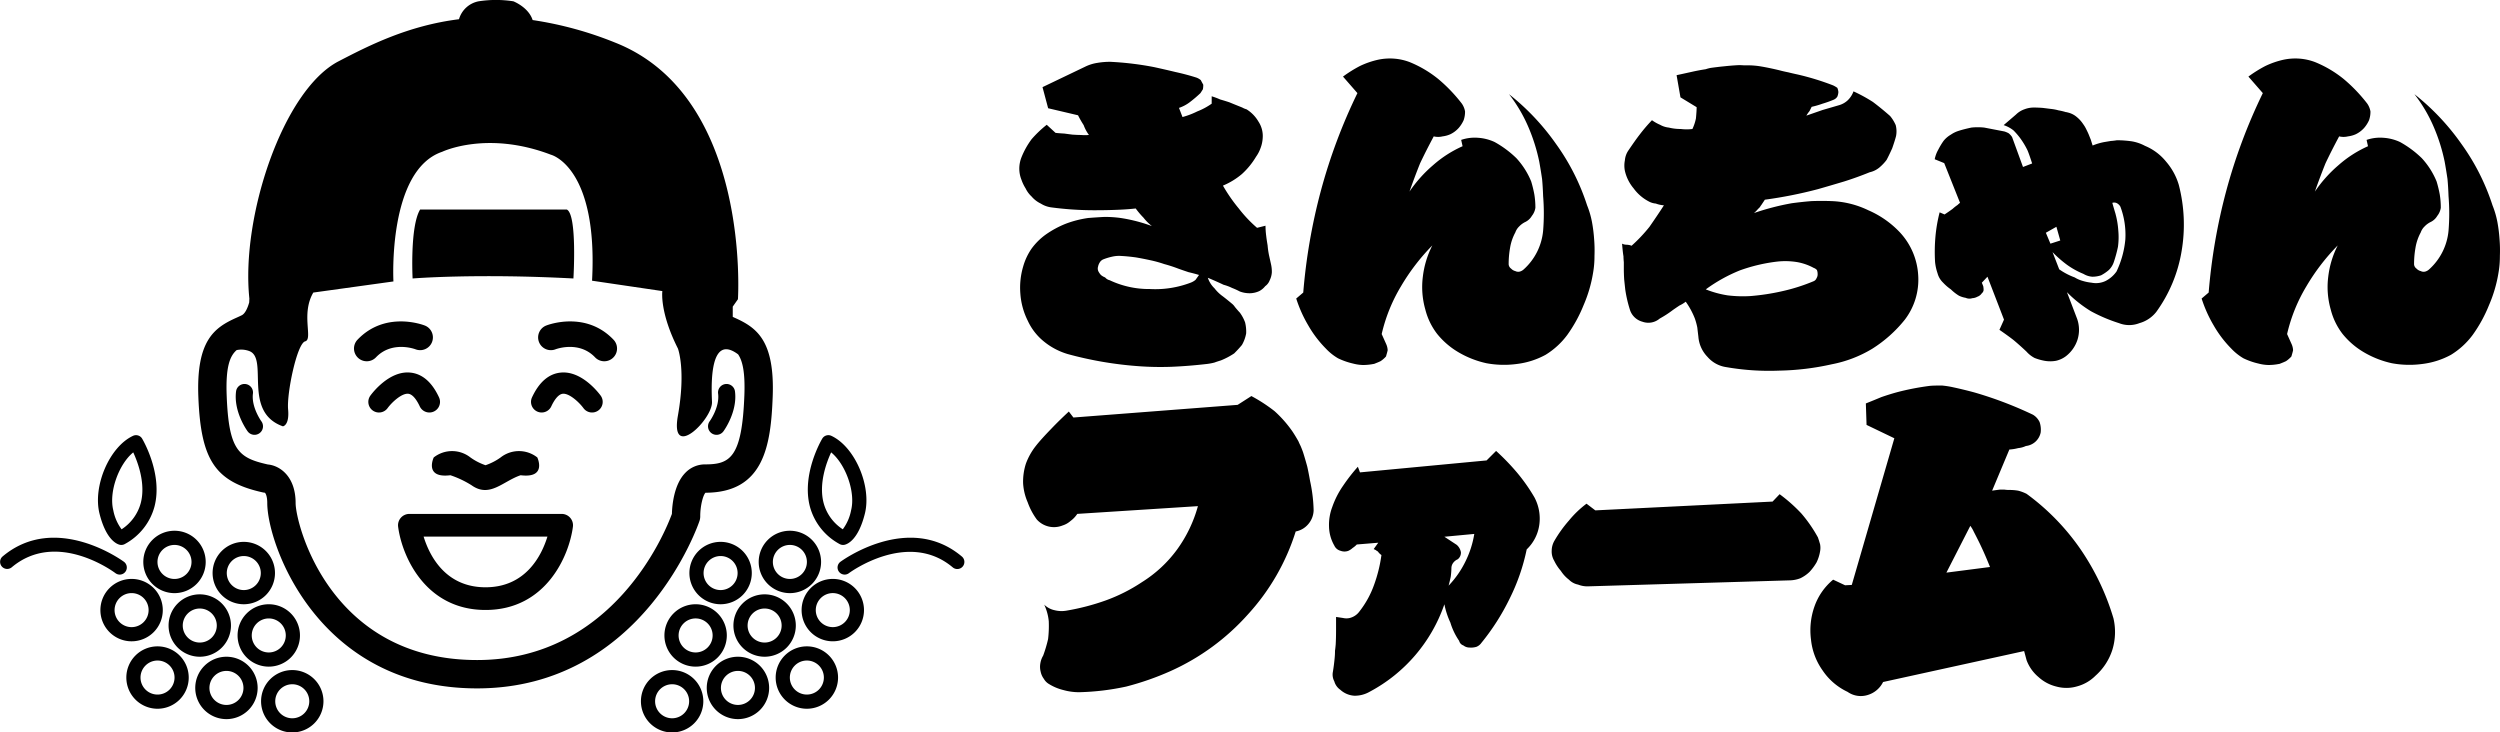
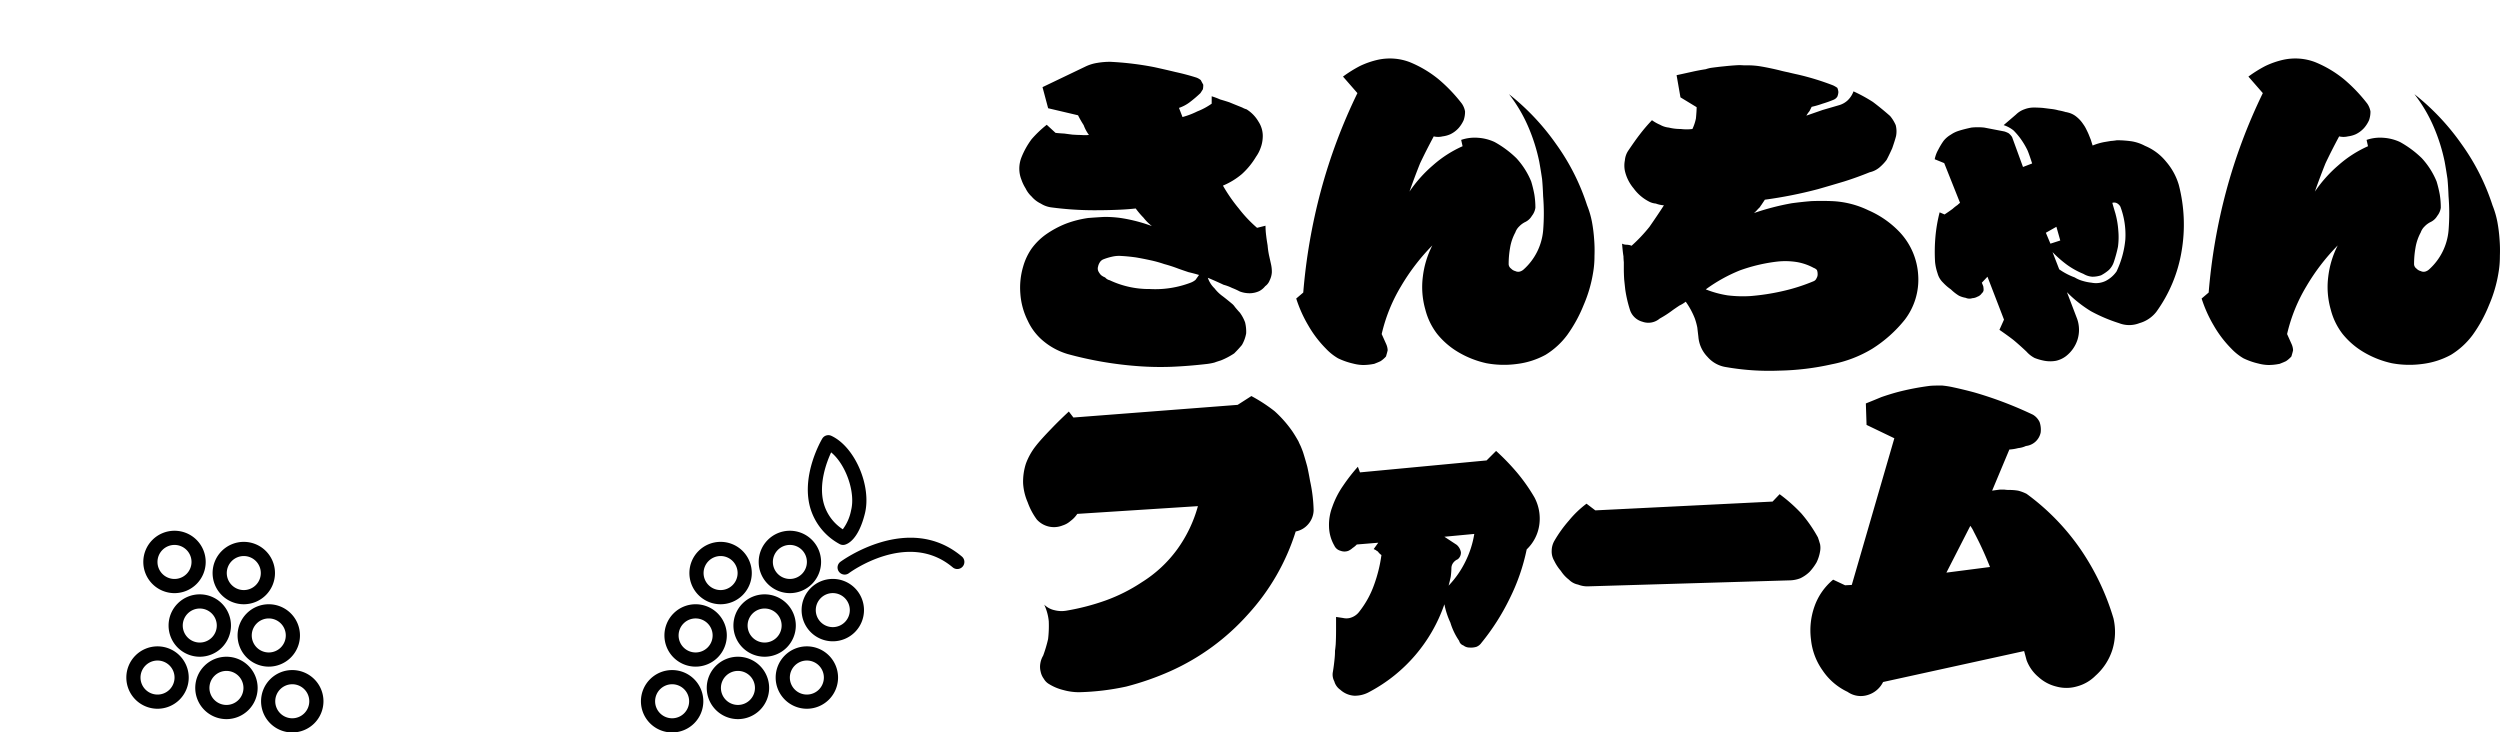
<svg xmlns="http://www.w3.org/2000/svg" data-name="レイヤー 1" width="825.607" height="64mm" viewBox="0 0 619.205 181.417">
  <path d="M268.753 16.53a10.4 10.4 0 0 1 3.049-.958 18.567 18.567 0 0 1 3.223-.261 76.172 76.172 0 0 1 10.802 1.306q2.788.611 5.314 1.22 2.788.61 5.227 1.394a3.77 3.77 0 0 1 1.045.61c.117.233.319.61.61 1.132a5.26 5.26 0 0 1-.087 1.133c-.291.465-.494.784-.61.958a30.097 30.097 0 0 1-2.439 2.09 9.254 9.254 0 0 1-2.875 1.569l.871 2.265a19.843 19.843 0 0 0 3.66-1.394 16.704 16.704 0 0 0 3.571-1.917v-1.83a17.84 17.84 0 0 1 2.09.785q1.22.35 2.266.697 1.045.437 3.223 1.307a4.33 4.33 0 0 0 1.045.435 8.755 8.755 0 0 1 2.962 3.05 6.488 6.488 0 0 1 1.046 4.094 8.284 8.284 0 0 1-.523 2.439 8.696 8.696 0 0 1-1.133 2.178 18.695 18.695 0 0 1-3.484 4.268 17.969 17.969 0 0 1-4.704 2.875 39.805 39.805 0 0 0 3.92 5.662 32.569 32.569 0 0 0 4.53 4.792l2.09-.523a20.277 20.277 0 0 0 .175 2.526q.085.784.348 2.353a20.254 20.254 0 0 0 .349 2.439l.522 2.352a8.28 8.28 0 0 1 .175 1.916 5.205 5.205 0 0 1-.523 1.917 3.181 3.181 0 0 1-1.133 1.48 4.495 4.495 0 0 1-1.48 1.22 5.789 5.789 0 0 1-2.266.523 6.958 6.958 0 0 1-2.526-.435 16.825 16.825 0 0 0-1.916-.872 11.081 11.081 0 0 0-2.091-.784q-1.83-.869-3.92-1.742a6.509 6.509 0 0 0 1.655 2.614 9.655 9.655 0 0 0 2.09 2.003q1.131.872 2.266 1.83a3.447 3.447 0 0 1 .697.784q.869 1.045 1.22 1.394a9.755 9.755 0 0 1 1.306 2.439 9.467 9.467 0 0 1 .261 2.7 8.745 8.745 0 0 1-1.045 2.875q-.784.957-1.917 2.09a18.087 18.087 0 0 1-3.31 1.743q-1.133.347-1.568.523a14.22 14.22 0 0 1-1.83.348q-4.53.523-8.624.697a73.797 73.797 0 0 1-8.799-.174 90.822 90.822 0 0 1-17.074-2.962 16.913 16.913 0 0 1-5.837-3.049 14.232 14.232 0 0 1-4.094-5.227 17.74 17.74 0 0 1-1.83-6.708 18.469 18.469 0 0 1 .697-6.707 14.871 14.871 0 0 1 2.091-4.443 15.705 15.705 0 0 1 3.398-3.398 24.054 24.054 0 0 1 5.14-2.787 25.91 25.91 0 0 1 5.488-1.394q2.264-.174 4.007-.262a28.445 28.445 0 0 1 4.007.262 39.259 39.259 0 0 1 7.753 2.003 11.828 11.828 0 0 1-2.09-2.09 19.375 19.375 0 0 1-1.917-2.265q-2.352.26-5.14.348-2.352.088-5.314.087a80.844 80.844 0 0 1-10.366-.697 6.43 6.43 0 0 1-2.7-.958 6.902 6.902 0 0 1-2.266-1.742 6.62 6.62 0 0 1-1.48-2.004 10.414 10.414 0 0 1-1.046-2.178 7.431 7.431 0 0 1-.523-2.788 7.674 7.674 0 0 1 .523-2.7 19.673 19.673 0 0 1 2.526-4.53 27.745 27.745 0 0 1 3.746-3.572l2.178 2.004q.696.088 2.178.174 1.306.176 2.003.261 1.307.088 2.091.088a11.42 11.42 0 0 0 2.004 0 9.723 9.723 0 0 1-1.307-2.44 25.607 25.607 0 0 1-1.394-2.439l-7.405-1.742-1.393-5.227zm25.611 50.875q-1.568-.522-2.526-.87a35.616 35.616 0 0 0-3.485-1.133 29.531 29.531 0 0 0-3.484-.959q-2.006-.434-3.572-.696-1.916-.262-3.572-.349a7.506 7.506 0 0 0-2.265.174 13.59 13.59 0 0 0-2.265.697 1.85 1.85 0 0 0-.784.697 2.932 2.932 0 0 0-.435 1.046 1.653 1.653 0 0 0 .087 1.22 4.243 4.243 0 0 0 .61.87 3.481 3.481 0 0 0 1.045.61 2.084 2.084 0 0 0 1.133.697 22.745 22.745 0 0 0 9.93 2.178 24.633 24.633 0 0 0 10.106-1.568 4.15 4.15 0 0 0 1.22-.697l.87-1.22q-1.132-.346-2.613-.697zm38.273-48.435a31.52 31.52 0 0 1 4.181-2.614 20.903 20.903 0 0 1 4.53-1.568 14.081 14.081 0 0 1 4.008-.261 13.708 13.708 0 0 1 3.833.87 27.947 27.947 0 0 1 7.056 4.182 38.818 38.818 0 0 1 5.837 6.098 4.9 4.9 0 0 1 .784 1.917 6.368 6.368 0 0 1-.349 2.178 7.845 7.845 0 0 1-1.22 1.916 6.619 6.619 0 0 1-2.09 1.568 6.734 6.734 0 0 1-1.917.523 4.6 4.6 0 0 1-2.178 0q-2.005 3.747-3.397 6.708-1.394 3.485-2.613 6.969a32.694 32.694 0 0 1 5.836-6.534 28.37 28.37 0 0 1 7.318-4.704l-.349-1.568a10.4 10.4 0 0 1 4.182-.523 11.542 11.542 0 0 1 4.094 1.046 25.18 25.18 0 0 1 5.401 4.007 19.299 19.299 0 0 1 3.66 5.75 29.872 29.872 0 0 1 .783 3.223 20.133 20.133 0 0 1 .262 3.31 4.167 4.167 0 0 1-.872 2.004 3.82 3.82 0 0 1-1.742 1.568 5.29 5.29 0 0 0-1.394 1.045 3.805 3.805 0 0 0-.958 1.481 12.02 12.02 0 0 0-1.307 3.833 22.9 22.9 0 0 0-.348 4.095 1.436 1.436 0 0 0 .61 1.045 2.142 2.142 0 0 0 1.045.61 1.578 1.578 0 0 0 1.22.087 2.405 2.405 0 0 0 .87-.523 14.671 14.671 0 0 0 4.792-9.582 52.65 52.65 0 0 0 0-8.537q-.087-2.438-.261-4.27-.349-2.351-.697-4.268a44.485 44.485 0 0 0-2.788-8.798 36.902 36.902 0 0 0-4.704-7.928 58.4 58.4 0 0 1 11.673 12.37 54.78 54.78 0 0 1 7.666 15.159 22.107 22.107 0 0 1 1.22 4.181 37.822 37.822 0 0 1 .523 4.182 34.657 34.657 0 0 1 .087 4.181 23.507 23.507 0 0 1-.349 4.182 33.711 33.711 0 0 1-2.352 8.014 34.918 34.918 0 0 1-4.007 7.318 19.12 19.12 0 0 1-5.401 4.965 19.777 19.777 0 0 1-7.056 2.265 23.845 23.845 0 0 1-7.58-.174 23.559 23.559 0 0 1-7.056-2.788 19.351 19.351 0 0 1-5.14-4.442 16.507 16.507 0 0 1-2.961-6.098 20.277 20.277 0 0 1-.61-8.102 22.932 22.932 0 0 1 2.352-7.753 51.948 51.948 0 0 0-7.753 10.105 40.607 40.607 0 0 0-4.792 11.848l1.133 2.526a4.146 4.146 0 0 1 .348 1.48q-.087.436-.348 1.308a.703.703 0 0 1-.087.261 6.852 6.852 0 0 1-1.307 1.132q-.523.262-1.655.697h-.087a13.296 13.296 0 0 1-2.614.262 10.292 10.292 0 0 1-2.439-.349 17.571 17.571 0 0 1-3.746-1.306 13.432 13.432 0 0 1-3.049-2.44 27.638 27.638 0 0 1-4.356-5.75 32.318 32.318 0 0 1-2.961-6.62l1.742-1.481a141.73 141.73 0 0 1 4.356-25.176 135.82 135.82 0 0 1 9.06-24.218zm86.195-1.133q1.915-.435 3.659-.697a8.041 8.041 0 0 1 1.394-.348q2.003-.262 2.962-.349 1.568-.173 2.962-.261a12.48 12.48 0 0 1 2.09 0h1.046a19.046 19.046 0 0 1 3.136.261q2.09.35 4.617.958.958.262 2.265.523 1.045.261 2.265.523a64.511 64.511 0 0 1 8.799 2.7 7.22 7.22 0 0 1 1.045.61 3.353 3.353 0 0 1 .261 1.046 3.401 3.401 0 0 1-.261 1.132 1.988 1.988 0 0 1-.958.784 26.84 26.84 0 0 1-2.7.958 22.208 22.208 0 0 1-2.701.784l-.523 1.046a8.283 8.283 0 0 0-.784 1.132l4.007-1.394 4.182-1.22a5.238 5.238 0 0 0 2.09-1.219 5.825 5.825 0 0 0 1.394-2.178 38.975 38.975 0 0 1 4.792 2.614q2.09 1.568 4.268 3.484a9.208 9.208 0 0 1 1.394 2.265 6.181 6.181 0 0 1 .087 2.7q-.261 1.046-.958 3.05-.871 1.917-1.394 2.875a11.338 11.338 0 0 1-1.83 1.916 5.728 5.728 0 0 1-2.351 1.133q-3.224 1.306-6.273 2.265-3.484 1.045-6.533 1.916a107.028 107.028 0 0 1-13.155 2.614l-.87 1.306a3.894 3.894 0 0 0-.35.523l-.522.523a7.221 7.221 0 0 1-.958.958 62.07 62.07 0 0 1 9.408-2.44q2.614-.346 4.879-.522 2.526-.085 4.878 0a22.816 22.816 0 0 1 9.147 2.265 23.68 23.68 0 0 1 7.84 5.488 16.994 16.994 0 0 1 4.53 10.715 16.312 16.312 0 0 1-3.31 10.89 32.451 32.451 0 0 1-8.102 7.23 30.421 30.421 0 0 1-10.018 3.833 64.42 64.42 0 0 1-12.98 1.568 61.962 61.962 0 0 1-13.154-.87 7.538 7.538 0 0 1-4.617-2.527 8.028 8.028 0 0 1-2.265-4.966q-.176-1.48-.262-2.265a15.9 15.9 0 0 0-.61-2.265 19.269 19.269 0 0 0-2.265-4.181 8.328 8.328 0 0 1-1.568.958q-1.045.699-1.655 1.133a25.908 25.908 0 0 1-3.223 2.09 4.33 4.33 0 0 1-4.269.784 4.457 4.457 0 0 1-3.049-2.787 31.45 31.45 0 0 1-1.22-5.227q-.175-1.653-.26-2.44-.088-1.48-.088-2.613v-1.655q-.087-.957-.087-1.48-.176-.958-.348-3.137a2.497 2.497 0 0 0 1.132.261 5.578 5.578 0 0 1 .697.087 2.897 2.897 0 0 1 .523.175 38.567 38.567 0 0 0 4.443-4.705q2.176-3.136 3.571-5.314a6.89 6.89 0 0 1-2.003-.435 4.313 4.313 0 0 1-1.743-.523 10.795 10.795 0 0 1-3.746-3.223 10.284 10.284 0 0 1-2.177-4.356 6.599 6.599 0 0 1 0-2.613 5.081 5.081 0 0 1 .87-2.44q1.83-2.698 2.788-3.92a41.14 41.14 0 0 1 3.05-3.571 10.277 10.277 0 0 0 2.003 1.132 5.555 5.555 0 0 0 2.178.697 12.14 12.14 0 0 0 2.962.349 11.757 11.757 0 0 0 2.875 0 11.415 11.415 0 0 0 .87-2.614q.175-1.83.175-2.788l-4.007-2.439-.959-5.488q2.004-.435 3.572-.784zm9.06 55.318a31.369 31.369 0 0 0 5.663.174 54.98 54.98 0 0 0 7.927-1.22 45.494 45.494 0 0 0 7.666-2.439 1.302 1.302 0 0 0 .784-.784 1.728 1.728 0 0 0 .261-1.045 2.562 2.562 0 0 0-.174-.958 1.818 1.818 0 0 0-.784-.523 13.36 13.36 0 0 0-4.356-1.481 18.185 18.185 0 0 0-4.704-.087 41.32 41.32 0 0 0-9.234 2.178 38.802 38.802 0 0 0-8.45 4.704 24.756 24.756 0 0 0 5.401 1.48zm68.463 6.011l-4.095-10.628-1.394 1.48.349.872a4.999 4.999 0 0 1 .087.958 1.178 1.178 0 0 1-.436.784 2.221 2.221 0 0 1-1.132.871 2.804 2.804 0 0 1-1.22.349 2.27 2.27 0 0 1-1.655-.087 6.107 6.107 0 0 1-1.655-.523 10.793 10.793 0 0 1-2.004-1.568 11.466 11.466 0 0 1-1.916-1.655 4.977 4.977 0 0 1-1.394-2.352 12.284 12.284 0 0 1-.61-2.788 42.86 42.86 0 0 1 .087-6.185 37.248 37.248 0 0 1 1.046-6.098l1.22.523q1.306-.87 2.003-1.394a9.993 9.993 0 0 1 1.22-.959 4.316 4.316 0 0 1 .61-.522l-3.92-9.844-2.353-.958a7.837 7.837 0 0 1 .871-2.353 18.028 18.028 0 0 1 1.307-2.177 6.404 6.404 0 0 1 1.83-1.569 7.148 7.148 0 0 1 2.003-.958q1.045-.346 3.049-.784a15.026 15.026 0 0 1 3.223 0l4.966.958a6.003 6.003 0 0 1 1.045.436 3.885 3.885 0 0 1 .871.958l2.7 7.405 2.266-.871q-.699-2.176-1.133-3.223a19.344 19.344 0 0 0-1.83-3.05 18.049 18.049 0 0 0-1.654-1.916 7.81 7.81 0 0 0-2.44-1.307l3.05-2.613a5.627 5.627 0 0 1 2.09-1.307 6.5 6.5 0 0 1 2.352-.435q.959 0 2.178.087l2.091.261a11.321 11.321 0 0 1 1.83.349 15.67 15.67 0 0 1 1.829.435 1.471 1.471 0 0 1 .435.087 5.232 5.232 0 0 1 2.265 1.133 7.697 7.697 0 0 1 1.568 1.742 7.908 7.908 0 0 1 .784 1.307c.29.581.493 1.017.61 1.306l.523 1.307c.174.582.318 1.046.436 1.394a14.347 14.347 0 0 1 2.961-.871q.523-.085 1.569-.261a14.465 14.465 0 0 0 1.48-.175 27.11 27.11 0 0 1 3.66.262 10.714 10.714 0 0 1 3.31 1.132 13.26 13.26 0 0 1 5.227 3.92 15.5 15.5 0 0 1 3.136 5.75 39.126 39.126 0 0 1 .697 16.377 35.505 35.505 0 0 1-6.273 15.071 8.065 8.065 0 0 1-4.181 2.788 6.88 6.88 0 0 1-5.053 0 39.19 39.19 0 0 1-6.969-2.962 30.907 30.907 0 0 1-5.924-4.704l2.527 6.62a8.205 8.205 0 0 1 .087 5.14 8.43 8.43 0 0 1-2.875 4.095 6.415 6.415 0 0 1-2.44 1.132 7.955 7.955 0 0 1-2.874 0 13.254 13.254 0 0 1-2.44-.697 6.997 6.997 0 0 1-2.003-1.568q-1.655-1.568-3.223-2.875-1.222-.957-3.485-2.526zm13.938-19.601l-.958-3.397-2.614 1.48 1.133 2.701zm-.261 7.143a16.507 16.507 0 0 0 3.833 2.004 7.635 7.635 0 0 0 2.003.871 11.826 11.826 0 0 0 2.178.436 5.523 5.523 0 0 0 3.485-.436 7.414 7.414 0 0 0 2.7-2.352 23.457 23.457 0 0 0 2.178-7.927 19.84 19.84 0 0 0-1.22-8.102 2.105 2.105 0 0 0-.87-.871 1.467 1.467 0 0 0-1.133-.087q.261.96.784 2.7c.057.233.116.466.174.697a21.173 21.173 0 0 1 .523 3.485 17.75 17.75 0 0 1-.087 4.007 32.156 32.156 0 0 1-1.046 3.833 4.895 4.895 0 0 1-1.22 1.917 10.22 10.22 0 0 1-1.916 1.306 6.83 6.83 0 0 1-2.178.349 4.884 4.884 0 0 1-2.178-.697 19.747 19.747 0 0 1-4.094-2.265 28.061 28.061 0 0 1-3.572-3.136zM556.89 18.97a31.52 31.52 0 0 1 4.181-2.614 20.902 20.902 0 0 1 4.53-1.568 14.081 14.081 0 0 1 4.008-.261 13.708 13.708 0 0 1 3.833.87 27.947 27.947 0 0 1 7.056 4.182 38.818 38.818 0 0 1 5.837 6.098 4.9 4.9 0 0 1 .784 1.917 6.368 6.368 0 0 1-.349 2.178 7.845 7.845 0 0 1-1.22 1.916 6.619 6.619 0 0 1-2.09 1.568 6.734 6.734 0 0 1-1.917.523 4.6 4.6 0 0 1-2.178 0q-2.005 3.747-3.397 6.708-1.394 3.485-2.614 6.969a32.694 32.694 0 0 1 5.837-6.534 28.37 28.37 0 0 1 7.318-4.704l-.349-1.568a10.4 10.4 0 0 1 4.182-.523 11.542 11.542 0 0 1 4.094 1.046 25.18 25.18 0 0 1 5.401 4.007 19.299 19.299 0 0 1 3.66 5.75 29.873 29.873 0 0 1 .783 3.223 20.133 20.133 0 0 1 .261 3.31 4.167 4.167 0 0 1-.87 2.004 3.82 3.82 0 0 1-1.743 1.568 5.29 5.29 0 0 0-1.394 1.045 3.805 3.805 0 0 0-.958 1.481 12.02 12.02 0 0 0-1.307 3.833 22.9 22.9 0 0 0-.348 4.095 1.436 1.436 0 0 0 .61 1.045 2.142 2.142 0 0 0 1.045.61 1.578 1.578 0 0 0 1.22.087 2.405 2.405 0 0 0 .87-.523 14.671 14.671 0 0 0 4.792-9.582 52.65 52.65 0 0 0 0-8.537q-.087-2.438-.261-4.27-.349-2.351-.697-4.268a44.485 44.485 0 0 0-2.788-8.798 36.903 36.903 0 0 0-4.704-7.928 58.4 58.4 0 0 1 11.673 12.37 54.78 54.78 0 0 1 7.666 15.159 22.107 22.107 0 0 1 1.22 4.181 37.822 37.822 0 0 1 .523 4.182 34.655 34.655 0 0 1 .087 4.181 23.507 23.507 0 0 1-.349 4.182 33.712 33.712 0 0 1-2.352 8.014 34.918 34.918 0 0 1-4.007 7.318 19.12 19.12 0 0 1-5.401 4.965 19.777 19.777 0 0 1-7.056 2.265 23.845 23.845 0 0 1-7.58-.174 23.559 23.559 0 0 1-7.056-2.788 19.351 19.351 0 0 1-5.14-4.442 16.507 16.507 0 0 1-2.961-6.098 20.277 20.277 0 0 1-.61-8.102 22.933 22.933 0 0 1 2.352-7.753 51.948 51.948 0 0 0-7.753 10.105 40.607 40.607 0 0 0-4.792 11.848l1.133 2.526a4.146 4.146 0 0 1 .348 1.48q-.087.436-.348 1.308a.703.703 0 0 1-.087.26 6.852 6.852 0 0 1-1.307 1.133q-.523.262-1.655.697h-.087a13.296 13.296 0 0 1-2.614.262 10.292 10.292 0 0 1-2.439-.349 17.571 17.571 0 0 1-3.746-1.307 13.432 13.432 0 0 1-3.049-2.439 27.638 27.638 0 0 1-4.356-5.75 32.318 32.318 0 0 1-2.962-6.62l1.743-1.481a141.73 141.73 0 0 1 4.355-25.176 135.82 135.82 0 0 1 9.06-24.218zM266.821 127.28a6.797 6.797 0 0 1-1.655 1.742 5.449 5.449 0 0 1-2.004 1.133 5.711 5.711 0 0 1-6.36-1.481 16.525 16.525 0 0 1-2.264-4.269 13.796 13.796 0 0 1-1.133-4.704 14.575 14.575 0 0 1 .697-4.879 16.093 16.093 0 0 1 2.44-4.355q1.218-1.568 3.92-4.356 1.829-1.915 4.268-4.182l1.133 1.481 40.682-3.136 3.398-2.178a39.145 39.145 0 0 1 5.75 3.746 28.988 28.988 0 0 1 4.443 5.053q.697 1.045 1.48 2.44.175.437.524 1.132c.29.697.492 1.22.61 1.568q.522 1.656 1.045 3.571.346 1.569.697 3.572a37.858 37.858 0 0 1 .87 7.23 5.47 5.47 0 0 1-1.393 3.485 5.32 5.32 0 0 1-3.049 1.743 54.495 54.495 0 0 1-11.848 20.559 56.84 56.84 0 0 1-19.166 14.025 69.11 69.11 0 0 1-10.976 3.833 61.578 61.578 0 0 1-11.586 1.394 14.212 14.212 0 0 1-3.92-.523 12.272 12.272 0 0 1-3.572-1.48 3.484 3.484 0 0 1-1.307-1.307 4.344 4.344 0 0 1-.784-1.743 4.874 4.874 0 0 1-.087-2.09 5.413 5.413 0 0 1 .697-1.917 33.26 33.26 0 0 0 1.22-4.094 27.734 27.734 0 0 0 .174-4.269v-.087a12.149 12.149 0 0 0-.349-2.004 12.408 12.408 0 0 0-.784-2.178 5.244 5.244 0 0 0 2.614 1.394 7.042 7.042 0 0 0 2.962.087 56.952 56.952 0 0 0 9.67-2.526 41.913 41.913 0 0 0 8.972-4.53 31.303 31.303 0 0 0 8.712-8.102 33.275 33.275 0 0 0 5.14-10.715zm70.02-10.28l31.362-2.962 2.352-2.352a56.825 56.825 0 0 1 5.14 5.314 44.13 44.13 0 0 1 4.355 6.185 11.163 11.163 0 0 1 1.22 6.708 10.39 10.39 0 0 1-3.136 6.185 49.791 49.791 0 0 1-4.269 12.284 56.266 56.266 0 0 1-6.969 10.889 2.715 2.715 0 0 1-1.22.958 4.669 4.669 0 0 1-1.742.175 2.426 2.426 0 0 1-1.48-.523 1.586 1.586 0 0 1-1.046-1.133 16.194 16.194 0 0 1-2.178-4.53 19.615 19.615 0 0 1-1.481-4.53 38.852 38.852 0 0 1-18.556 21.692 7.351 7.351 0 0 1-3.745.958 5.683 5.683 0 0 1-3.485-1.48 3.76 3.76 0 0 1-1.481-2.091 3.515 3.515 0 0 1-.349-2.353q.262-1.568.436-3.397a17.105 17.105 0 0 0 .087-1.83c.057-.348.116-.87.174-1.568q.086-1.568.087-3.484v-3.31l1.743.26a3.544 3.544 0 0 0 2.178-.173 4.152 4.152 0 0 0 1.83-1.394 23.345 23.345 0 0 0 3.658-6.621 35.383 35.383 0 0 0 1.83-7.405 3.08 3.08 0 0 1-.872-.87 3.674 3.674 0 0 1-.523-.35l-.522-.26 1.132-1.569-5.314.436a5.822 5.822 0 0 1-1.045.871 4.008 4.008 0 0 1-1.045.697 2.71 2.71 0 0 1-1.917 0 2.34 2.34 0 0 1-1.568-1.307 9.804 9.804 0 0 1-1.307-4.704 12.403 12.403 0 0 1 .784-4.791 21.781 21.781 0 0 1 2.7-5.314 44.354 44.354 0 0 1 3.66-4.705zm23.957 17.946a3.166 3.166 0 0 1 1.045 1.83 2.075 2.075 0 0 1-.784 1.742 2.761 2.761 0 0 0-1.045.784 2.23 2.23 0 0 0-.523 1.306 19.033 19.033 0 0 1-.174 2.265q-.261 1.222-.523 2.178a23.482 23.482 0 0 0 4.182-6.01 23.875 23.875 0 0 0 2.178-6.796l-7.405.697zm34.33-8.537l43.906-2.178 1.743-1.83a38.936 38.936 0 0 1 5.4 4.792 34.461 34.461 0 0 1 4.095 5.924q.085.26.261.784.175.61.262.87a4.822 4.822 0 0 1 0 1.83 9.841 9.841 0 0 1-.871 2.7 13.007 13.007 0 0 1-1.743 2.353 8.625 8.625 0 0 1-2.265 1.568 7.671 7.671 0 0 1-2.7.523l-49.83 1.48a6.15 6.15 0 0 1-2.526-.435 4.337 4.337 0 0 1-2.265-1.22 8.648 8.648 0 0 1-2.004-2.178 11.177 11.177 0 0 1-1.655-2.526 4.464 4.464 0 0 1-.61-2.44 5.017 5.017 0 0 1 .697-2.525 31.53 31.53 0 0 1 3.572-4.966 24.916 24.916 0 0 1 4.356-4.181zm70.842-28.051q2.005-.696 3.921-1.22a64.259 64.259 0 0 1 8.102-1.568q.87-.085 2.962-.087a22.604 22.604 0 0 1 2.787.435q2.438.523 5.053 1.22 2.176.61 4.966 1.568a96.45 96.45 0 0 1 9.756 4.007 4.2 4.2 0 0 1 1.656 1.83 5.76 5.76 0 0 1 .26 2.613 4.213 4.213 0 0 1-3.658 3.31 5.856 5.856 0 0 1-1.916.523 10.653 10.653 0 0 1-2.178.349l-4.269 10.192q.523-.085 1.917-.261h1.132a9.1 9.1 0 0 0 1.045.087 12.59 12.59 0 0 1 2.353.174 10.214 10.214 0 0 1 2.09.784 57.135 57.135 0 0 1 13.329 13.677 60.973 60.973 0 0 1 8.189 17.162 15.02 15.02 0 0 1-.262 7.753 14.43 14.43 0 0 1-4.181 6.447 10.116 10.116 0 0 1-4.443 2.613 9.375 9.375 0 0 1-5.227.087 10.091 10.091 0 0 1-4.443-2.352 9.945 9.945 0 0 1-2.962-4.181l-.61-2.265-34.932 7.666a6.234 6.234 0 0 1-3.833 3.223 5.694 5.694 0 0 1-4.966-.784 15.251 15.251 0 0 1-6.185-5.314 15.902 15.902 0 0 1-2.875-7.666 17.698 17.698 0 0 1 .871-8.189 15.087 15.087 0 0 1 4.617-6.62l2.962 1.393 1.655-.087 10.541-36.327-6.882-3.31-.174-5.314q2.176-.87 3.833-1.568zm16.117 43.47l10.802-1.394q-1.221-3.048-2.265-5.227-.522-1.13-1.742-3.484a7.655 7.655 0 0 0-.871-1.481zm-303.609-4.107a4.214 4.214 0 1 1-4.214 4.215 4.22 4.22 0 0 1 4.214-4.215m0-3.512a7.726 7.726 0 1 0 7.726 7.727 7.726 7.726 0 0 0-7.726-7.727zm-6.186 18.965a4.214 4.214 0 1 1-4.215 4.215 4.22 4.22 0 0 1 4.215-4.215m0-3.512a7.726 7.726 0 1 0 7.726 7.727 7.726 7.726 0 0 0-7.726-7.727zm-5.819 19.814a4.214 4.214 0 1 1-4.215 4.215 4.22 4.22 0 0 1 4.215-4.215m0-3.512a7.726 7.726 0 1 0 7.726 7.727 7.726 7.726 0 0 0-7.726-7.727zm16.301.208a4.214 4.214 0 1 1-4.214 4.214 4.22 4.22 0 0 1 4.214-4.214m0-3.512a7.726 7.726 0 1 0 7.727 7.726 7.726 7.726 0 0 0-7.727-7.726zm6.608-11.941a4.214 4.214 0 1 1-4.214 4.214 4.22 4.22 0 0 1 4.214-4.214m0-3.512a7.726 7.726 0 1 0 7.726 7.726 7.726 7.726 0 0 0-7.726-7.726zm10.462 16.395a4.214 4.214 0 1 1-4.214 4.214 4.22 4.22 0 0 1 4.214-4.214m0-3.512a7.726 7.726 0 1 0 7.727 7.726 7.726 7.726 0 0 0-7.727-7.726zm-4.204-25.122a4.214 4.214 0 1 1-4.214 4.214 4.22 4.22 0 0 1 4.214-4.214m0-3.512a7.726 7.726 0 1 0 7.727 7.726 7.726 7.726 0 0 0-7.727-7.726z" />
  <path d="M206.269 146.899a4.214 4.214 0 1 1-4.215 4.214 4.22 4.22 0 0 1 4.215-4.214m0-3.512a7.726 7.726 0 1 0 7.726 7.726 7.726 7.726 0 0 0-7.726-7.726zm2.938-1.072a1.756 1.756 0 0 1-1.058-3.16c.168-.124 16.875-12.458 30.088-1.315a1.756 1.756 0 1 1-2.264 2.685c-11.1-9.361-25.566 1.327-25.711 1.437a1.748 1.748 0 0 1-1.055.353zm-.397-7.342a1.752 1.752 0 0 1-.887-.24 14.934 14.934 0 0 1-7.338-9.309c-2.067-8.035 2.864-16.432 3.074-16.785a1.755 1.755 0 0 1 2.248-.693c5.825 2.705 10.017 12.432 8.306 19.273-1.6 6.401-4.218 7.514-4.983 7.703a1.739 1.739 0 0 1-.42.051zm-.586-3.408zm-2.366-19.521c-1.183 2.56-3.1 7.76-1.868 12.521a11.223 11.223 0 0 0 4.755 6.533 11.435 11.435 0 0 0 2.06-4.731c1.138-4.548-1.393-11.428-4.947-14.323zM60.383 137.722a4.214 4.214 0 1 1-4.214 4.215 4.22 4.22 0 0 1 4.214-4.215m0-3.512a7.726 7.726 0 1 0 7.726 7.727 7.726 7.726 0 0 0-7.726-7.727zm6.187 18.965a4.214 4.214 0 1 1-4.215 4.215 4.22 4.22 0 0 1 4.214-4.215m0-3.512a7.726 7.726 0 1 0 7.727 7.727 7.726 7.726 0 0 0-7.727-7.727zm5.819 19.813a4.214 4.214 0 1 1-4.214 4.215 4.22 4.22 0 0 1 4.214-4.215m0-3.512a7.726 7.726 0 1 0 7.727 7.727 7.726 7.726 0 0 0-7.727-7.727zm-16.301.209a4.214 4.214 0 1 1-4.215 4.214 4.22 4.22 0 0 1 4.215-4.214m0-3.512a7.726 7.726 0 1 0 7.726 7.726 7.726 7.726 0 0 0-7.726-7.726zM49.48 150.72a4.214 4.214 0 1 1-4.215 4.214 4.22 4.22 0 0 1 4.214-4.214m0-3.512a7.726 7.726 0 1 0 7.727 7.726 7.726 7.726 0 0 0-7.727-7.726zm-10.462 16.395a4.214 4.214 0 1 1-4.215 4.214 4.22 4.22 0 0 1 4.215-4.214m0-3.512a7.726 7.726 0 1 0 7.726 7.726 7.726 7.726 0 0 0-7.726-7.726zm4.203-25.122a4.214 4.214 0 1 1-4.214 4.214 4.22 4.22 0 0 1 4.215-4.214m0-3.512a7.726 7.726 0 1 0 7.726 7.726 7.726 7.726 0 0 0-7.726-7.726z" />
-   <path d="M32.592 146.9a4.214 4.214 0 1 1-4.214 4.214 4.22 4.22 0 0 1 4.214-4.214m0-3.512a7.726 7.726 0 1 0 7.727 7.726 7.726 7.726 0 0 0-7.727-7.726zm-2.939-1.073a1.75 1.75 0 0 1-1.052-.35c-.593-.444-14.647-10.77-25.713-1.44a1.756 1.756 0 0 1-2.264-2.684c13.216-11.146 29.92 1.19 30.088 1.316a1.756 1.756 0 0 1-1.059 3.158zm.398-7.341a1.748 1.748 0 0 1-.42-.051c-.765-.189-3.382-1.302-4.983-7.704-1.71-6.841 2.481-16.568 8.307-19.272a1.755 1.755 0 0 1 2.247.693c.21.354 5.141 8.75 3.074 16.786a14.934 14.934 0 0 1-7.338 9.308 1.752 1.752 0 0 1-.887.24zm.587-3.407zm2.365-19.523c-3.554 2.895-6.085 9.775-4.947 14.324a11.439 11.439 0 0 0 2.06 4.732 11.225 11.225 0 0 0 4.755-6.533c1.232-4.763-.685-9.963-1.868-12.523zM90.838 89.48a3.161 3.161 0 0 1-2.288-5.34c6.894-7.238 16.265-3.67 16.66-3.516a3.16 3.16 0 0 1-2.295 5.89c-.281-.104-5.873-2.125-9.788 1.985a3.151 3.151 0 0 1-2.289.981zm29.417 61.597c-15.022 0-20.728-13.489-21.647-20.622a2.81 2.81 0 0 1 2.787-3.168h37.72a2.81 2.81 0 0 1 2.786 3.168c-.919 7.133-6.625 20.622-21.646 20.622zm-15.334-18.171c1.416 4.604 5.313 12.552 15.334 12.552s13.917-7.948 15.334-12.552zm28.161-19.604a7.34 7.34 0 0 0-9.086 0 14.375 14.375 0 0 1-3.741 1.927 14.375 14.375 0 0 1-3.742-1.927 7.34 7.34 0 0 0-9.086 0s-2.478 5.23 4.13 4.405a24.314 24.314 0 0 1 5.232 2.478c4.516 3.226 7.789-1.02 12.163-2.478 6.608.826 4.13-4.405 4.13-4.405zm-26.728-11.132a2.635 2.635 0 0 1-2.39-1.525c-.516-1.109-1.57-2.989-2.841-3.117-1.598-.162-4.002 2.032-5.131 3.565a2.634 2.634 0 0 1-4.254-3.109c.464-.637 4.692-6.224 9.893-5.7 2.96.29 5.352 2.356 7.11 6.142a2.635 2.635 0 0 1-2.387 3.744zm27.801 0a2.635 2.635 0 0 1-2.387-3.744c1.758-3.786 4.15-5.852 7.11-6.142 5.2-.516 9.428 5.063 9.893 5.7a2.634 2.634 0 0 1-4.254 3.108c-1.13-1.532-3.552-3.723-5.13-3.564-1.271.128-2.326 2.008-2.841 3.117a2.635 2.635 0 0 1-2.391 1.525zm15.515-12.69a3.149 3.149 0 0 1-2.288-.98c-3.932-4.128-9.554-2.074-9.792-1.984a3.16 3.16 0 0 1-2.29-5.892c.394-.156 9.766-3.723 16.659 3.516a3.161 3.161 0 0 1-2.288 5.34zM63.033 107.7a2.1 2.1 0 0 1-1.692-.854c-.144-.195-3.524-4.839-2.873-9.903a2.107 2.107 0 0 1 4.18.538c-.433 3.365 2.061 6.831 2.087 6.866a2.109 2.109 0 0 1-1.702 3.353zm114.438 0a2.108 2.108 0 0 1-1.697-3.354c.033-.043 2.52-3.504 2.087-6.865a2.107 2.107 0 0 1 4.18-.538c.652 5.064-2.729 9.708-2.873 9.903a2.104 2.104 0 0 1-1.697.855zM140.4 51.904c2.594 1.285 1.626 17.07 1.626 17.07-24.229-1.285-39.83 0-39.83 0s-.688-12.848 1.858-17.07z" />
-   <path d="M181.974 78.708c-.162-.073-.323-.152-.485-.225v-2.534l1.285-1.835s3.304-50.11-30.286-63.509a89.383 89.383 0 0 0-20.565-5.637c-1.022-3.192-4.765-4.642-4.765-4.642a27.716 27.716 0 0 0-8.627 0 6.292 6.292 0 0 0-4.847 4.436c-12.673 1.586-22.37 6.546-29.844 10.432C70.074 22.352 59.642 53.75 61.763 73.93l-.042.973c-.419 1.497-1.041 2.78-1.844 3.181-.443.222-.893.422-1.342.624-5.464 2.452-9.945 5.62-9.407 19.584.606 15.742 4.186 21.05 15.963 23.668a3.499 3.499 0 0 0 .495.074c.185.103.61.822.61 2.556 0 10.125 12.445 45.912 51.969 45.912 41.174 0 54.968-41.11 55.103-41.526a3.567 3.567 0 0 0 .17-1.108c-.013-2.526.688-5.23 1.298-5.825 14.517-.043 16.184-11.755 16.645-23.75.538-13.966-3.943-17.133-9.407-19.585zm2.389 19.315c-.59 15.32-3.553 16.997-9.707 16.997a6.742 6.742 0 0 0-4.88 2.056c-2.875 2.903-3.302 8.147-3.355 10.203-1.56 4.27-14.376 36.2-48.256 36.2-36.568 0-44.946-33.79-44.946-38.889 0-6.644-3.945-9.283-6.877-9.548-7.265-1.644-9.673-3.46-10.196-17.02-.272-7.075.75-9.815 2.471-11.312a5.598 5.598 0 0 1 3.146.252c4.824 1.836-1.784 15.054 8.311 18.632 0 0 1.652-.213 1.285-4.191-.367-3.978 2.203-16.335 4.222-16.856 2.019-.522-1.102-6.762 2.019-12.085l19.847-2.754s-1.492-27.532 12.09-32.12c0 0 11.068-5.324 26.918.733 0 0 11.704 2.917 10.187 31.204l17.41 2.57s-.734 5.139 3.855 14.225c0 0 2.019 5.231 0 16.611-2.02 11.38 8.626.918 8.443-3.396-.172-4.032-.662-17.12 6.47-11.766 1.142 1.693 1.761 4.572 1.543 10.254z" />
</svg>